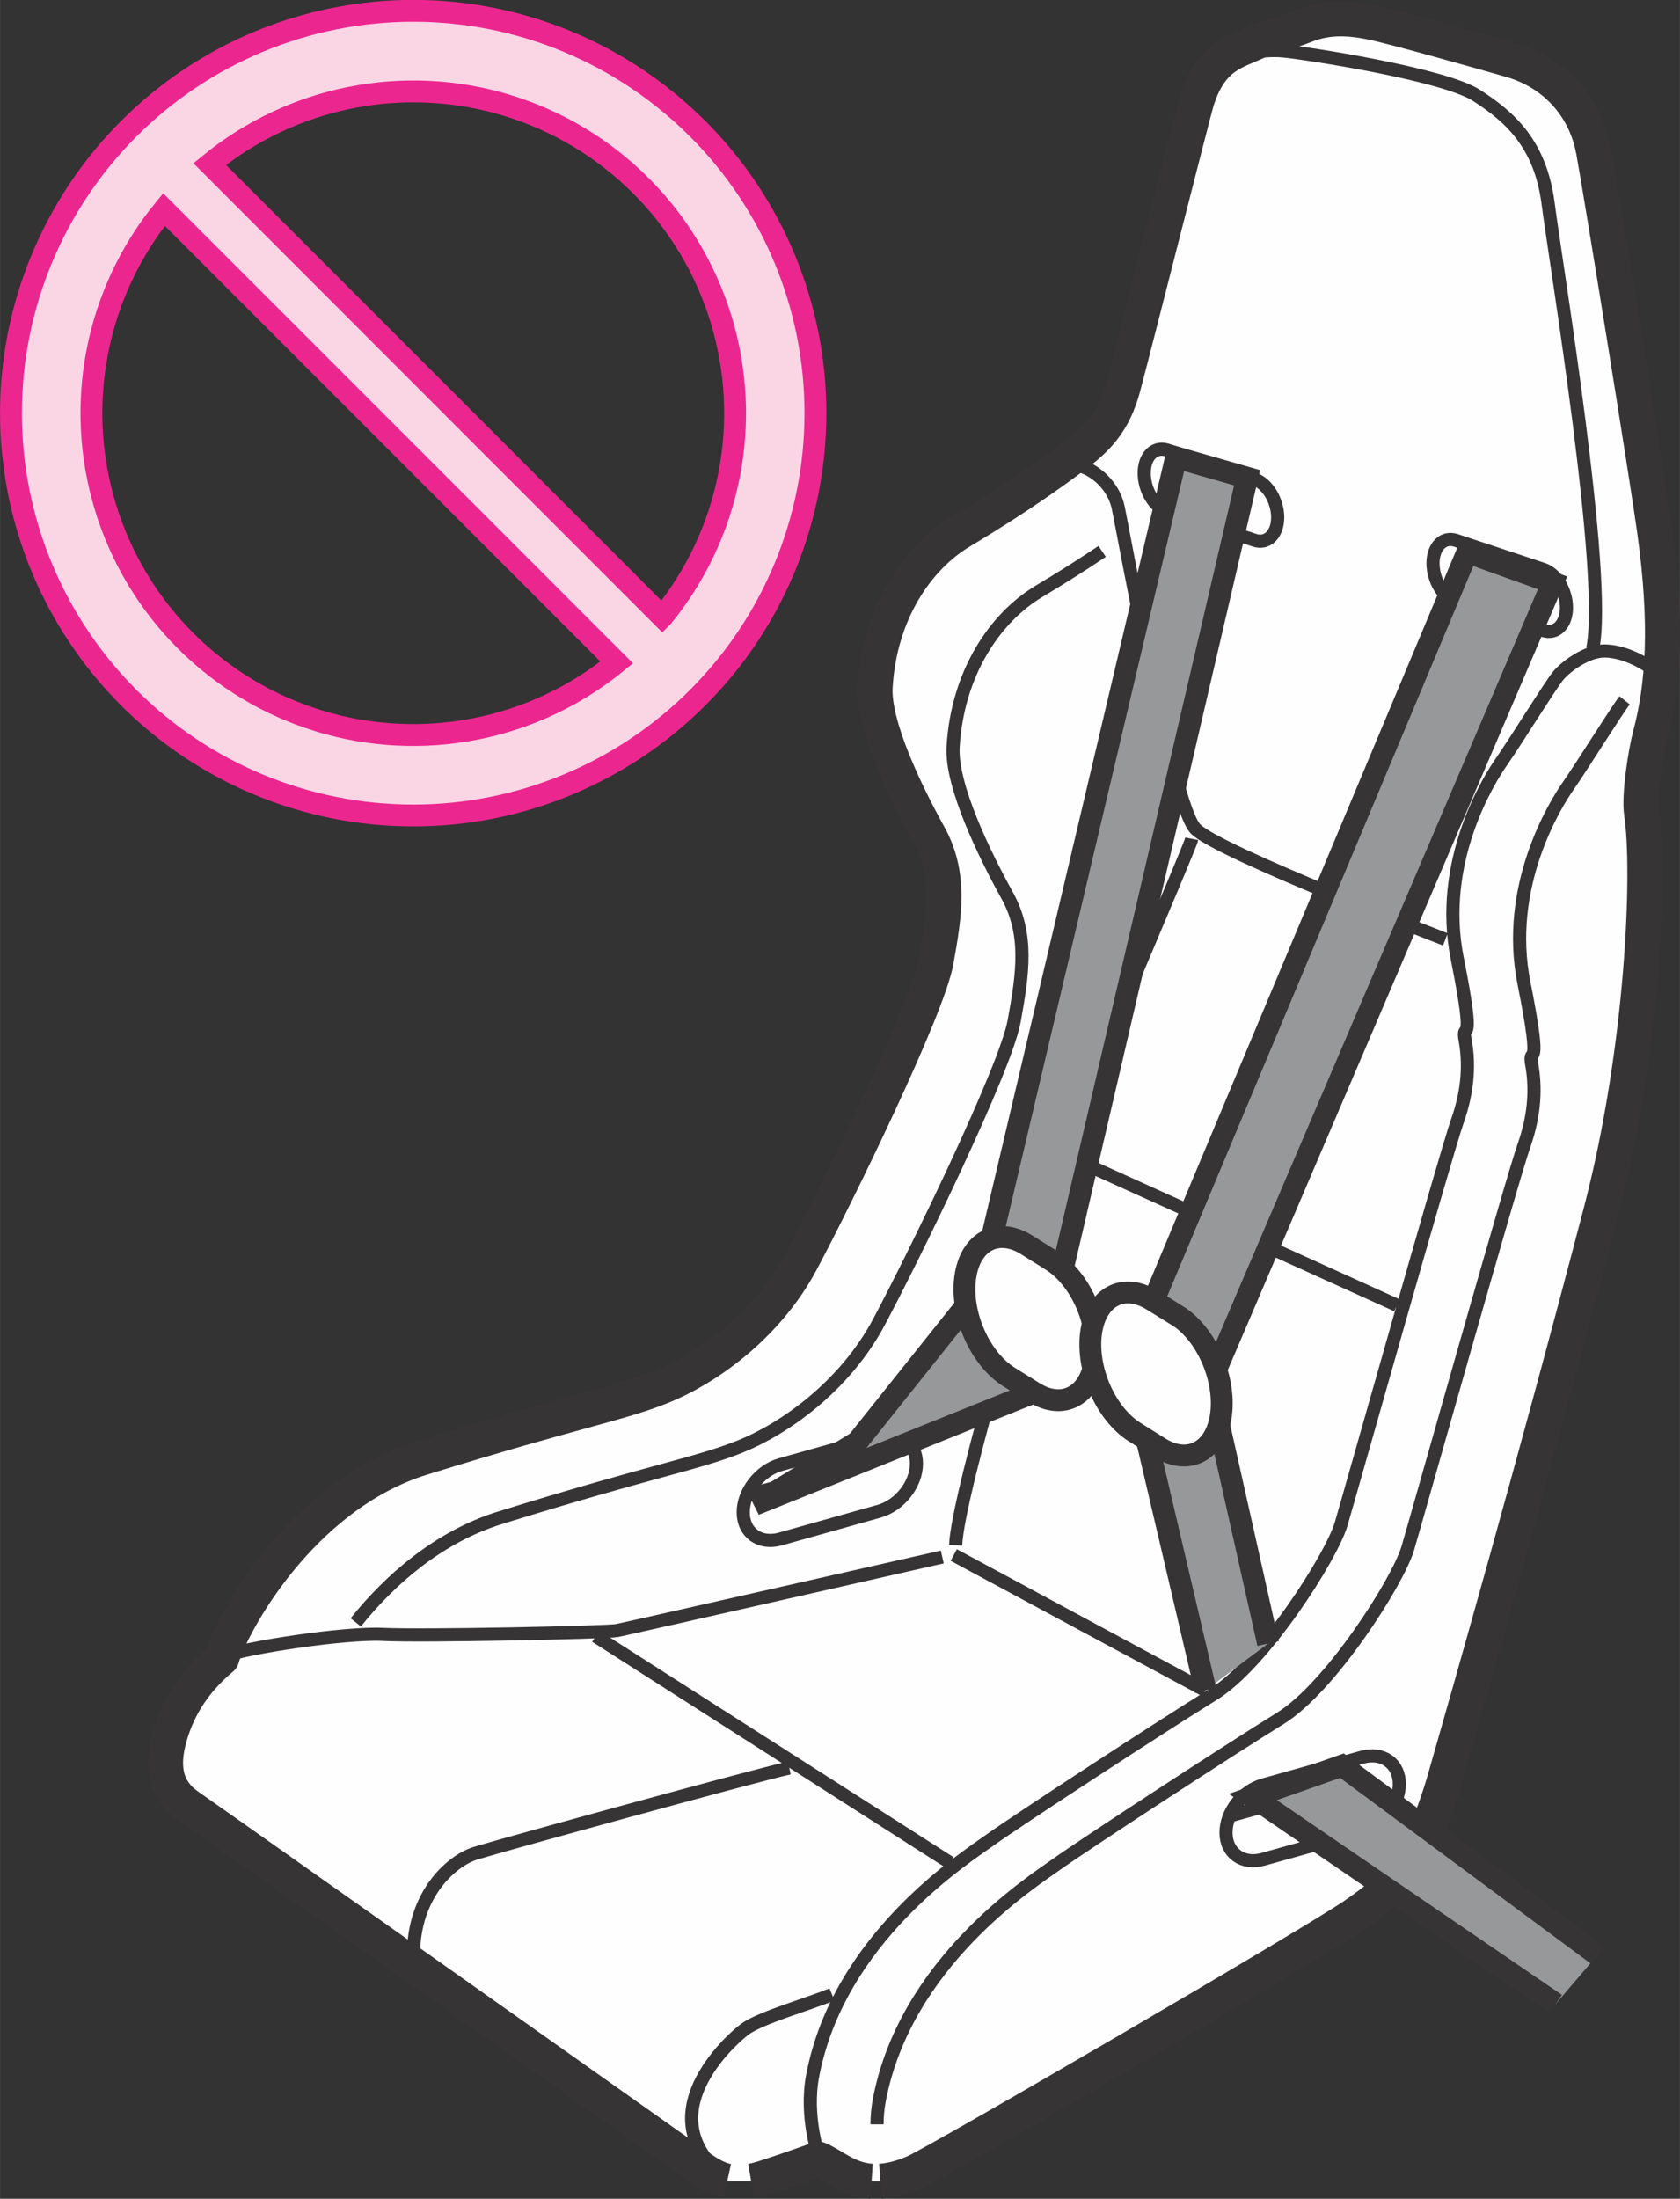
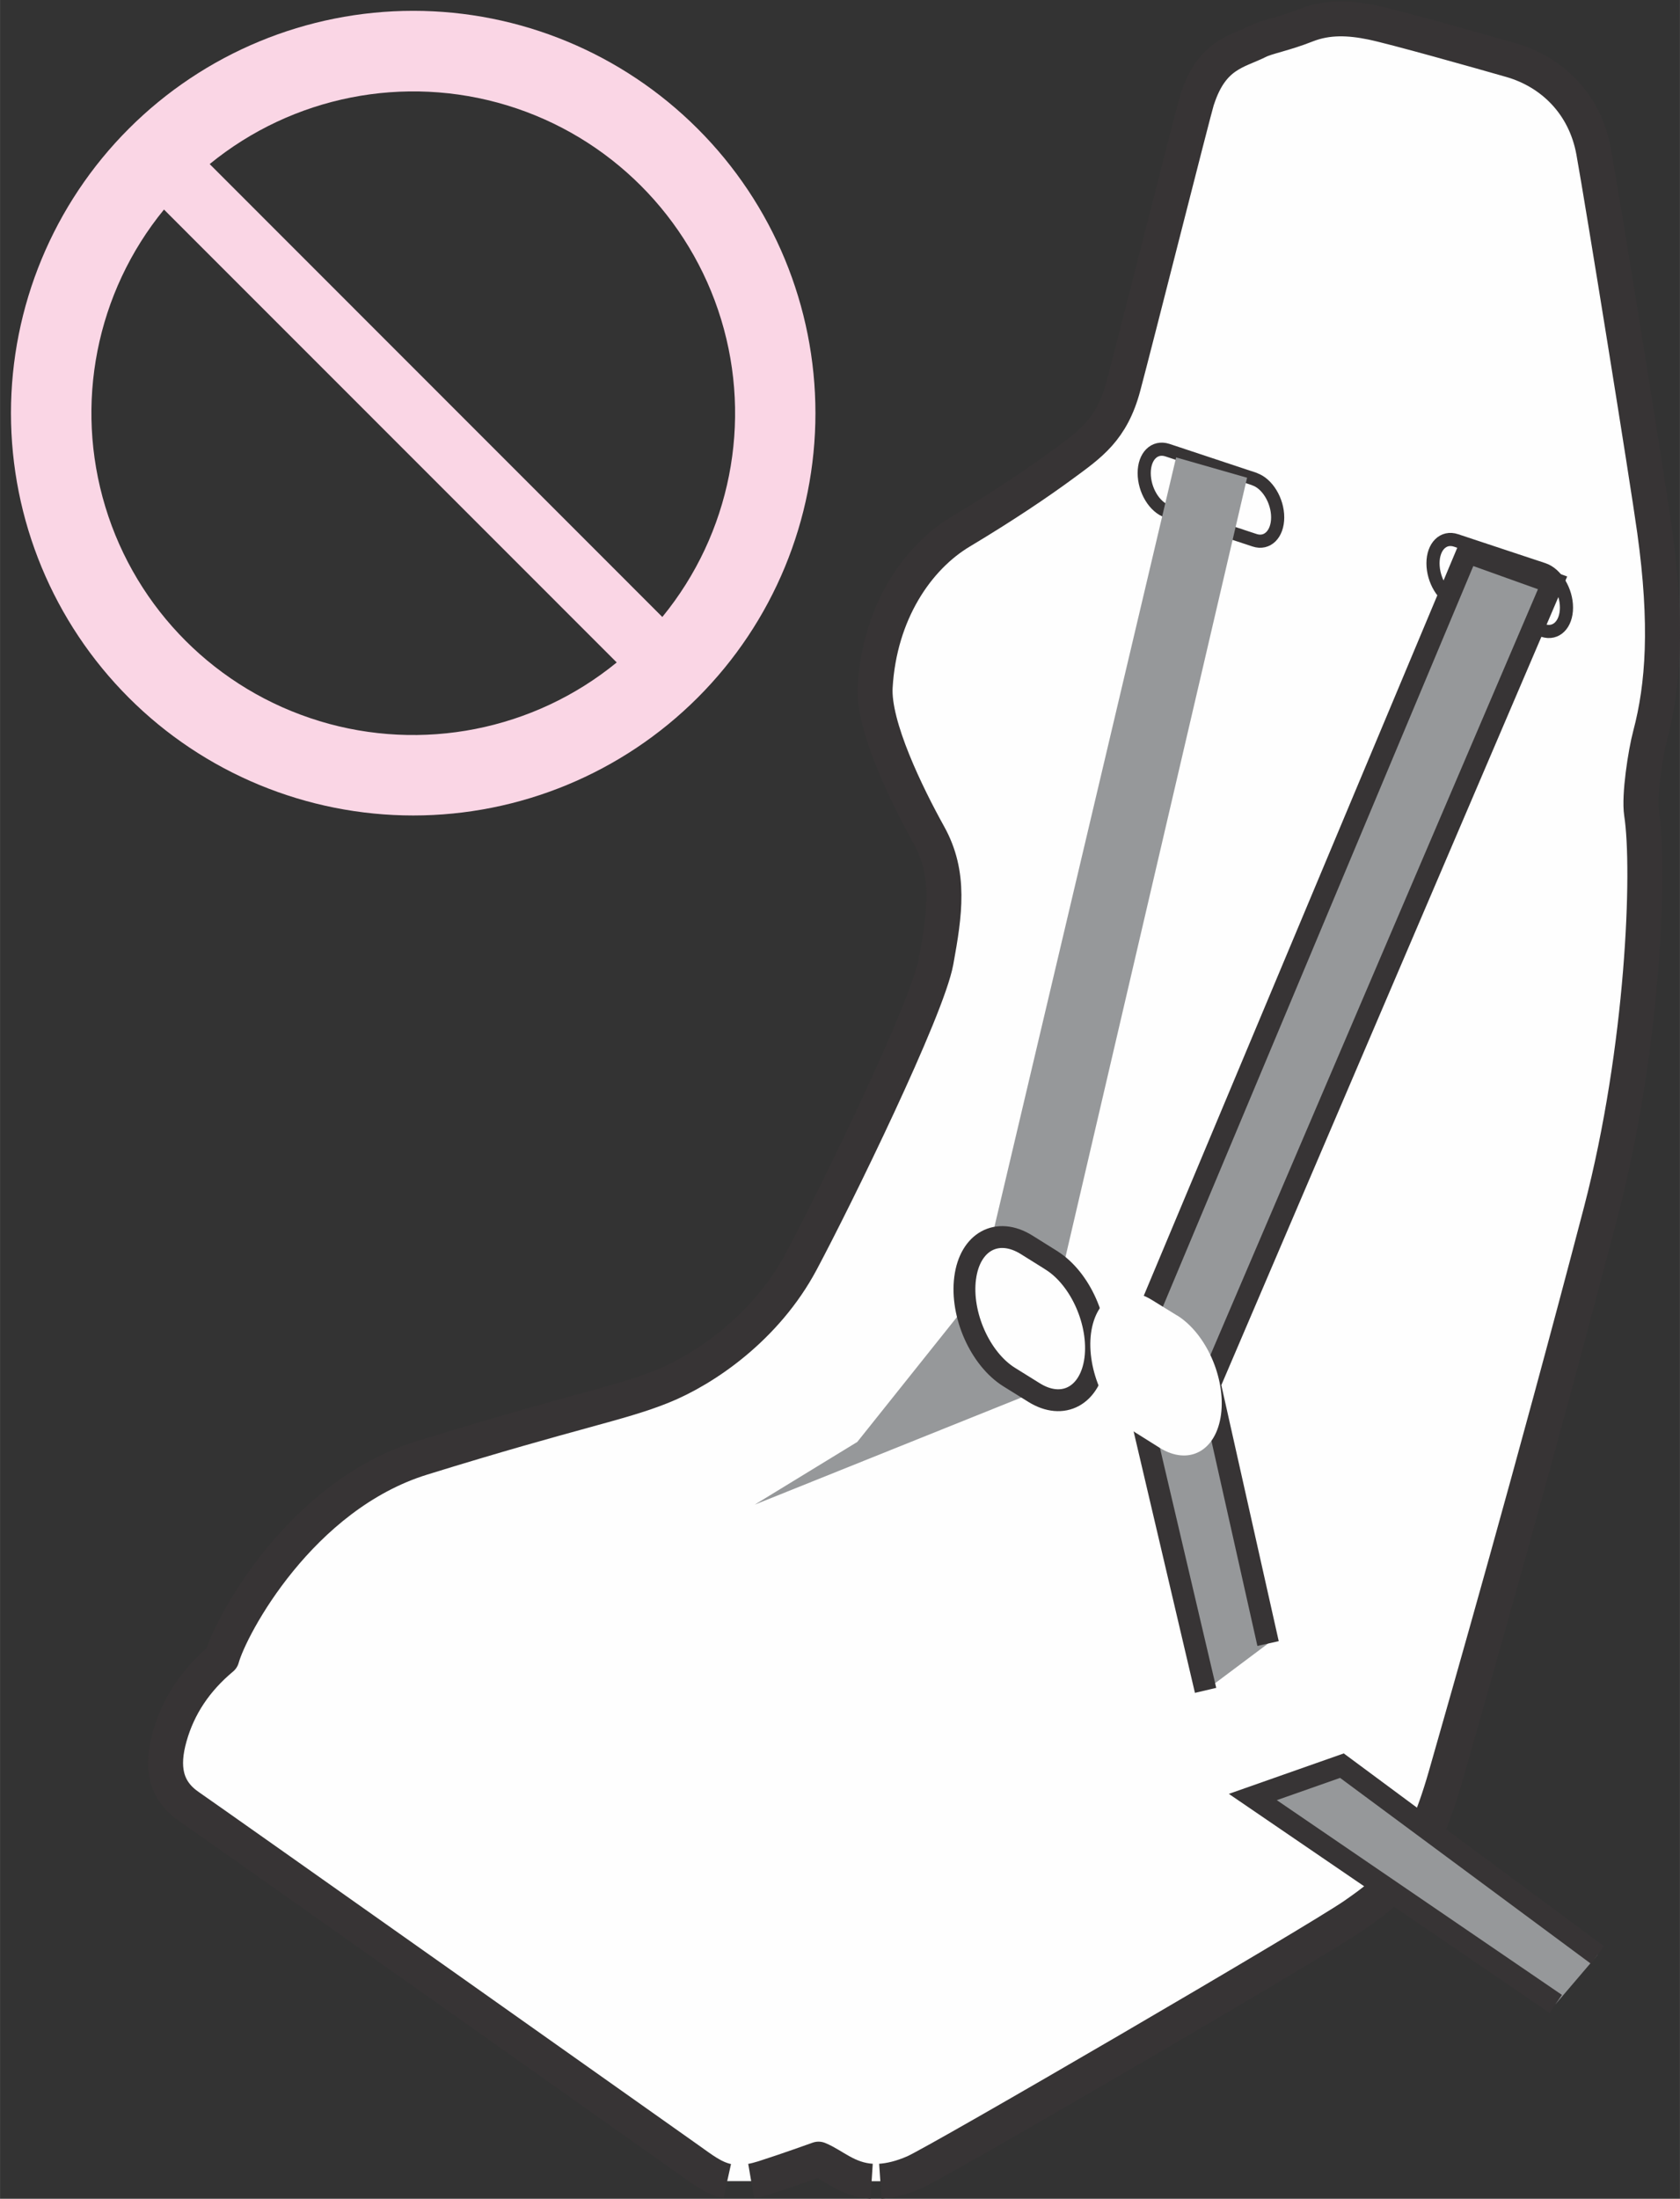
<svg xmlns="http://www.w3.org/2000/svg" xml:space="preserve" width="13.532mm" height="17.709mm" version="1.1" style="shape-rendering:geometricPrecision; text-rendering:geometricPrecision; image-rendering:optimizeQuality; fill-rule:evenodd; clip-rule:evenodd" viewBox="0 0 152.17 199.15">
  <rect x="0" y="0" width="152.17" height="199.15" fill="#333333" stroke="none" />
  <defs>
    <style type="text/css">
   
    .str2 {stroke:#373435;stroke-width:1.98;stroke-miterlimit:4}
    .str3 {stroke:#EC268F;stroke-width:1.98;stroke-miterlimit:4}
    .str0 {stroke:#373435;stroke-width:3.17;stroke-linejoin:round;stroke-miterlimit:4}
    .str1 {stroke:#373435;stroke-width:1.19;stroke-linejoin:round;stroke-miterlimit:4}
    .fil1 {fill:none;fill-rule:nonzero}
    .fil0 {fill:#FEFEFE;fill-rule:nonzero}
    .fil2 {fill:#96989A;fill-rule:nonzero}
    .fil3 {fill:#FAD6E5;fill-rule:nonzero}
   
  </style>
  </defs>
  <g id="Слой_x0020_1">
    <path class="fil0" d="M108.45 8.99c1.32,-4.08 3.63,-4.31 5.52,-5.26 0.79,-0.4 2.36,-0.66 4.35,-1.45 1.97,-0.78 3.94,-0.66 5.91,-0.26 1.97,0.4 9.87,2.63 12.62,3.42 3.69,1.05 6.71,3.94 7.5,8.28 0.78,4.28 4.88,29.69 5.52,34.32 1.19,8.55 0.79,14.07 -0.39,18.53 -0.44,1.65 -1.03,5.52 -0.79,7.1 0.79,5.13 0.17,21.29 -3.67,36.03 -6.19,23.67 -12.12,44.31 -14.07,51.15 -2.37,8.28 -4.88,10.25 -8.29,12.62 -3.5,2.43 -37.56,22.28 -39.84,23.28 -1.19,0.52 -2.21,0.75 -3.08,0.81l-0.79 0c-2.2,-0.14 -3.48,-1.46 -4.81,-2 0,0 -2.86,1.03 -4.99,1.71 -0.4,0.12 -0.76,0.22 -1.11,0.28l-2.17 0c-1.27,-0.28 -2.26,-1.07 -3.57,-2 -1.59,-1.14 -43.04,-30.45 -45.22,-31.95 -2.1,-1.45 -2.5,-3.55 -1.71,-6.32 0.78,-2.77 2.36,-5.13 4.72,-7.1 0.8,-2.9 7.1,-14.73 18.15,-18.14 13.72,-4.25 17.75,-4.87 21.7,-6.45 3.94,-1.58 9.46,-5.39 12.62,-11.31 3.16,-5.92 11.44,-22.88 12.23,-27.22 0.79,-4.34 1.32,-7.88 -0.66,-11.44 -1.97,-3.55 -5.07,-9.85 -4.86,-13.41 0.39,-6.71 3.81,-11.71 7.76,-14.07 3.94,-2.36 7.07,-4.48 9.2,-6.05 2.5,-1.84 4.47,-3.15 5.52,-7.1 1.04,-3.88 6.35,-24.91 6.7,-26.03z" />
    <path class="fil1 str0" d="M108.45 8.99c1.32,-4.08 3.63,-4.31 5.52,-5.26 0.79,-0.4 2.36,-0.66 4.35,-1.45 1.97,-0.78 3.94,-0.66 5.91,-0.26 1.97,0.4 9.87,2.63 12.62,3.42 3.69,1.05 6.71,3.94 7.5,8.28 0.78,4.28 4.88,29.69 5.52,34.32 1.19,8.55 0.79,14.07 -0.39,18.53 -0.44,1.65 -1.03,5.52 -0.79,7.1 0.79,5.13 0.17,21.29 -3.67,36.03 -6.19,23.67 -12.12,44.31 -14.07,51.15 -2.37,8.28 -4.88,10.25 -8.29,12.62 -3.5,2.43 -37.56,22.28 -39.84,23.28 -1.19,0.52 -2.21,0.75 -3.08,0.81m-0.79 0c-2.2,-0.14 -3.48,-1.46 -4.81,-2 0,0 -2.86,1.03 -4.99,1.71 -0.4,0.12 -0.76,0.22 -1.11,0.28m-2.17 0c-1.27,-0.28 -2.26,-1.07 -3.57,-2 -1.59,-1.14 -43.04,-30.45 -45.22,-31.95 -2.1,-1.45 -2.5,-3.55 -1.71,-6.32 0.78,-2.77 2.36,-5.13 4.72,-7.1 0.8,-2.9 7.1,-14.73 18.15,-18.14 13.72,-4.25 17.75,-4.87 21.7,-6.45 3.94,-1.58 9.46,-5.39 12.62,-11.31 3.16,-5.92 11.44,-22.88 12.23,-27.22 0.79,-4.34 1.32,-7.88 -0.66,-11.44 -1.97,-3.55 -5.07,-9.85 -4.86,-13.41 0.39,-6.71 3.81,-11.71 7.76,-14.07 3.94,-2.36 7.07,-4.48 9.2,-6.05 2.5,-1.84 4.47,-3.15 5.52,-7.1 1.04,-3.88 6.35,-24.91 6.7,-26.03" />
-     <path class="fil1 str1" d="M144.26 58.78c1.4,-6.49 -3.33,-34.89 -4.03,-40.33 -0.7,-5.44 -3.5,-7.89 -6.49,-9.81 -2.98,-1.93 -15.6,-3.86 -17.54,-4.03 -1.92,-0.17 -4.9,0.35 -5.78,1.23m39.62 55.05c-1.22,-1.05 -3.15,-1.93 -4.72,-1.93 -1.58,0 -3.5,1.4 -4.21,2.28 -0.71,0.88 -3.86,5.96 -5.08,7.71 -1.23,1.75 -5.79,9.12 -4.03,17.88 1.75,8.76 0.35,5.44 0.71,7.36 0.35,1.94 0.35,4.39 -0.71,7.37 -1.05,2.98 -9.64,33.49 -10.52,36.47 -0.88,2.98 -7.02,12.62 -11.58,15.43 -4.56,2.8 -17.71,11.4 -20.16,13.15 -2.46,1.76 -13.76,8.96 -16.13,21.39 -0.7,3.67 0.53,7.18 0.53,7.18m73.02 -131.75c-0.7,0.87 -3.86,5.96 -5.09,7.72 -1.23,1.75 -5.78,9.12 -4.03,17.89 1.75,8.76 0.35,5.43 0.7,7.35 0.35,1.93 0.35,4.39 -0.7,7.37 -1.06,2.98 -9.64,33.48 -10.52,36.46 -0.87,2.98 -7.01,12.63 -11.57,15.43 -4.56,2.81 -17.71,11.4 -20.17,13.15 -2.46,1.75 -13.75,8.96 -16.13,21.39 -0.14,0.76 -0.21,1.5 -0.21,2.22m-4.08 -11.77c-2.11,0.88 -6.49,2.11 -7.89,3.15 -1.41,1.05 -8.95,7.89 -1.76,13.5m-11.75 -49.09l32.09 20.51m-0.7 -27.69c0,0 -28.58,6.49 -29.46,6.66 -0.88,0.18 -17.7,0.53 -21.22,0.35 -3.5,-0.17 -12.45,1.23 -14.21,1.93m51.03 10.17c-3.16,0.7 -26.13,7.01 -28.41,7.72 -2.28,0.69 -5.96,4.03 -5.6,9.98m48.91 -36.99l22.79 12.27m-11.92 -110.99c1.23,0 3.51,1.41 4.03,3.87 0.52,2.45 4.91,27 7.01,29.1 2.1,2.11 22.62,9.99 22.62,9.99m-22.97 -9.11c-0.17,0.87 -10.17,23.85 -11.92,29.1 -1.75,5.26 -9.3,30.15 -9.47,34.89m10.16 -35.24l29.81 13.5m-94.31 28.72c3.06,-3.81 7.47,-7.74 13.1,-9.48 13.72,-4.25 17.75,-4.86 21.69,-6.43 3.95,-1.58 9.47,-5.4 12.62,-11.32 3.15,-5.92 11.44,-22.88 12.23,-27.22 0.79,-4.34 1.32,-7.89 -0.66,-11.44 -1.97,-3.56 -5.07,-9.86 -4.87,-13.41 0.4,-6.7 3.81,-11.7 7.76,-14.07 2.18,-1.3 4.1,-2.53 5.74,-3.63m-20.18 80.2c1.86,-0.52 3.36,0.56 3.36,2.42 0,1.86 -1.5,3.78 -3.36,4.31l-8.97 2.52c-1.86,0.52 -3.36,-0.56 -3.36,-2.42 0,-1.86 1.51,-3.79 3.36,-4.31l8.97 -2.52zm-2.02 0.46c-0.52,1.35 -1.71,2.53 -3.1,2.92l-7.01 1.96m55.87 23.68c1.85,-0.52 3.36,0.56 3.36,2.42 0,1.85 -1.51,3.79 -3.36,4.31l-8.98 2.51c-1.85,0.52 -3.36,-0.56 -3.36,-2.42 0,-1.86 1.51,-3.79 3.36,-4.31l8.98 -2.52zm-2.02 0.46c-0.51,1.35 -1.7,2.53 -3.1,2.93l-7.01 1.96" />
    <polygon class="fil2" points="144.7,177.07 121.55,159.92 113.48,162.76 140.92,181.5 " />
    <polyline class="fil1 str2" points="144.7,177.07 121.55,159.92 113.48,162.76 140.92,181.5 " />
    <path class="fil0" d="M113.63 43.4c1.15,0.38 2.1,1.93 2.1,3.46 0,1.52 -0.94,2.46 -2.1,2.07l-7.89 -2.61c-1.17,-0.38 -2.1,-1.93 -2.1,-3.47 0,-1.53 0.93,-2.46 2.1,-2.08l7.89 2.62z" />
    <path class="fil1 str1" d="M113.63 43.4c1.15,0.38 2.1,1.93 2.1,3.46 0,1.52 -0.94,2.46 -2.1,2.07l-7.89 -2.61c-1.17,-0.38 -2.1,-1.93 -2.1,-3.47 0,-1.53 0.93,-2.46 2.1,-2.08l7.89 2.62z" />
-     <path class="fil0" d="M139.79 51.57c1.16,0.38 2.1,1.94 2.1,3.46 0,1.53 -0.94,2.46 -2.1,2.08l-7.9 -2.62c-1.16,-0.38 -2.09,-1.94 -2.09,-3.47 0,-1.53 0.94,-2.46 2.09,-2.07l7.9 2.62z" />
    <path class="fil1 str1" d="M139.79 51.57c1.16,0.38 2.1,1.94 2.1,3.46 0,1.53 -0.94,2.46 -2.1,2.08l-7.9 -2.62c-1.16,-0.38 -2.09,-1.94 -2.09,-3.47 0,-1.53 0.94,-2.46 2.09,-2.07l7.9 2.62z" />
    <polygon class="fil2" points="114.86,148.86 109.59,125.36 140.63,52.79 132.9,50.02 102.2,123.26 109.2,153.1 " />
    <polyline class="fil1 str2" points="114.86,148.86 109.59,125.36 140.63,52.79 132.9,50.02 102.2,123.26 109.2,153.1 " />
    <polygon class="fil2" points="106.53,41.43 88.76,116.68 77.65,130.6 68.36,136.28 93.65,126.12 112.96,43.27 " />
-     <polygon class="fil1 str2" points="106.53,41.43 88.76,116.68 77.65,130.6 68.36,136.28 93.65,126.12 112.96,43.27 " />
    <path class="fil0" d="M95.23 114.15c2.63,1.64 4.41,5.65 3.98,8.96 -0.44,3.3 -2.93,4.66 -5.56,3.01l-2.25 -1.4c-2.62,-1.64 -4.41,-5.65 -3.98,-8.96 0.43,-3.31 2.92,-4.66 5.56,-3.02l2.24 1.4z" />
    <path class="fil1 str2" d="M95.23 114.15c2.63,1.64 4.41,5.65 3.98,8.96 -0.44,3.3 -2.93,4.66 -5.56,3.01l-2.25 -1.4c-2.62,-1.64 -4.41,-5.65 -3.98,-8.96 0.43,-3.31 2.92,-4.66 5.56,-3.02l2.24 1.4z" />
    <path class="fil0" d="M106.62 119.14c2.63,1.64 4.41,5.66 3.98,8.97 -0.44,3.31 -2.92,4.66 -5.56,3.02l-2.23 -1.4c-2.63,-1.63 -4.41,-5.65 -3.99,-8.96 0.44,-3.31 2.92,-4.65 5.55,-3.01l2.25 1.39z" />
-     <path class="fil1 str2" d="M106.62 119.14c2.63,1.64 4.41,5.66 3.98,8.97 -0.44,3.31 -2.92,4.66 -5.56,3.02l-2.23 -1.4c-2.63,-1.63 -4.41,-5.65 -3.99,-8.96 0.44,-3.31 2.92,-4.65 5.55,-3.01l2.25 1.39z" />
    <path class="fil3" d="M59.99 55.88l-41 -41.02c7.53,-6.15 17.62,-8.15 26.93,-5.32 9.3,2.83 16.57,10.11 19.4,19.4 2.83,9.3 0.84,19.4 -5.32,26.93zm-31.05 9.43c-9.3,-2.82 -16.58,-10.1 -19.4,-19.4 -2.83,-9.31 -0.84,-19.41 5.31,-26.93l41.01 41.02c-7.52,6.15 -17.63,8.14 -26.93,5.31zm34.25 -53.65c-6.84,-6.84 -16.1,-10.68 -25.76,-10.68 -9.66,0 -18.94,3.84 -25.77,10.68 -6.83,6.83 -10.67,16.1 -10.67,25.76 0,9.67 3.84,18.94 10.67,25.77 6.83,6.84 16.11,10.67 25.77,10.67 9.66,0 18.93,-3.84 25.76,-10.67 6.84,-6.83 10.67,-16.11 10.67,-25.77 0,-9.66 -3.83,-18.93 -10.67,-25.76z" />
-     <path class="fil1 str3" d="M59.99 55.88l-41 -41.02c7.53,-6.15 17.62,-8.15 26.93,-5.32 9.3,2.83 16.57,10.11 19.4,19.4 2.83,9.3 0.84,19.4 -5.32,26.93zm-31.05 9.43c-9.3,-2.82 -16.58,-10.1 -19.4,-19.4 -2.83,-9.31 -0.84,-19.41 5.31,-26.93l41.01 41.02c-7.52,6.15 -17.63,8.14 -26.93,5.31zm34.25 -53.65c-6.84,-6.84 -16.1,-10.68 -25.76,-10.68 -9.66,0 -18.94,3.84 -25.77,10.68 -6.83,6.83 -10.67,16.1 -10.67,25.76 0,9.67 3.84,18.94 10.67,25.77 6.83,6.84 16.11,10.67 25.77,10.67 9.66,0 18.93,-3.84 25.76,-10.67 6.84,-6.83 10.67,-16.11 10.67,-25.77 0,-9.66 -3.83,-18.93 -10.67,-25.76z" />
  </g>
</svg>